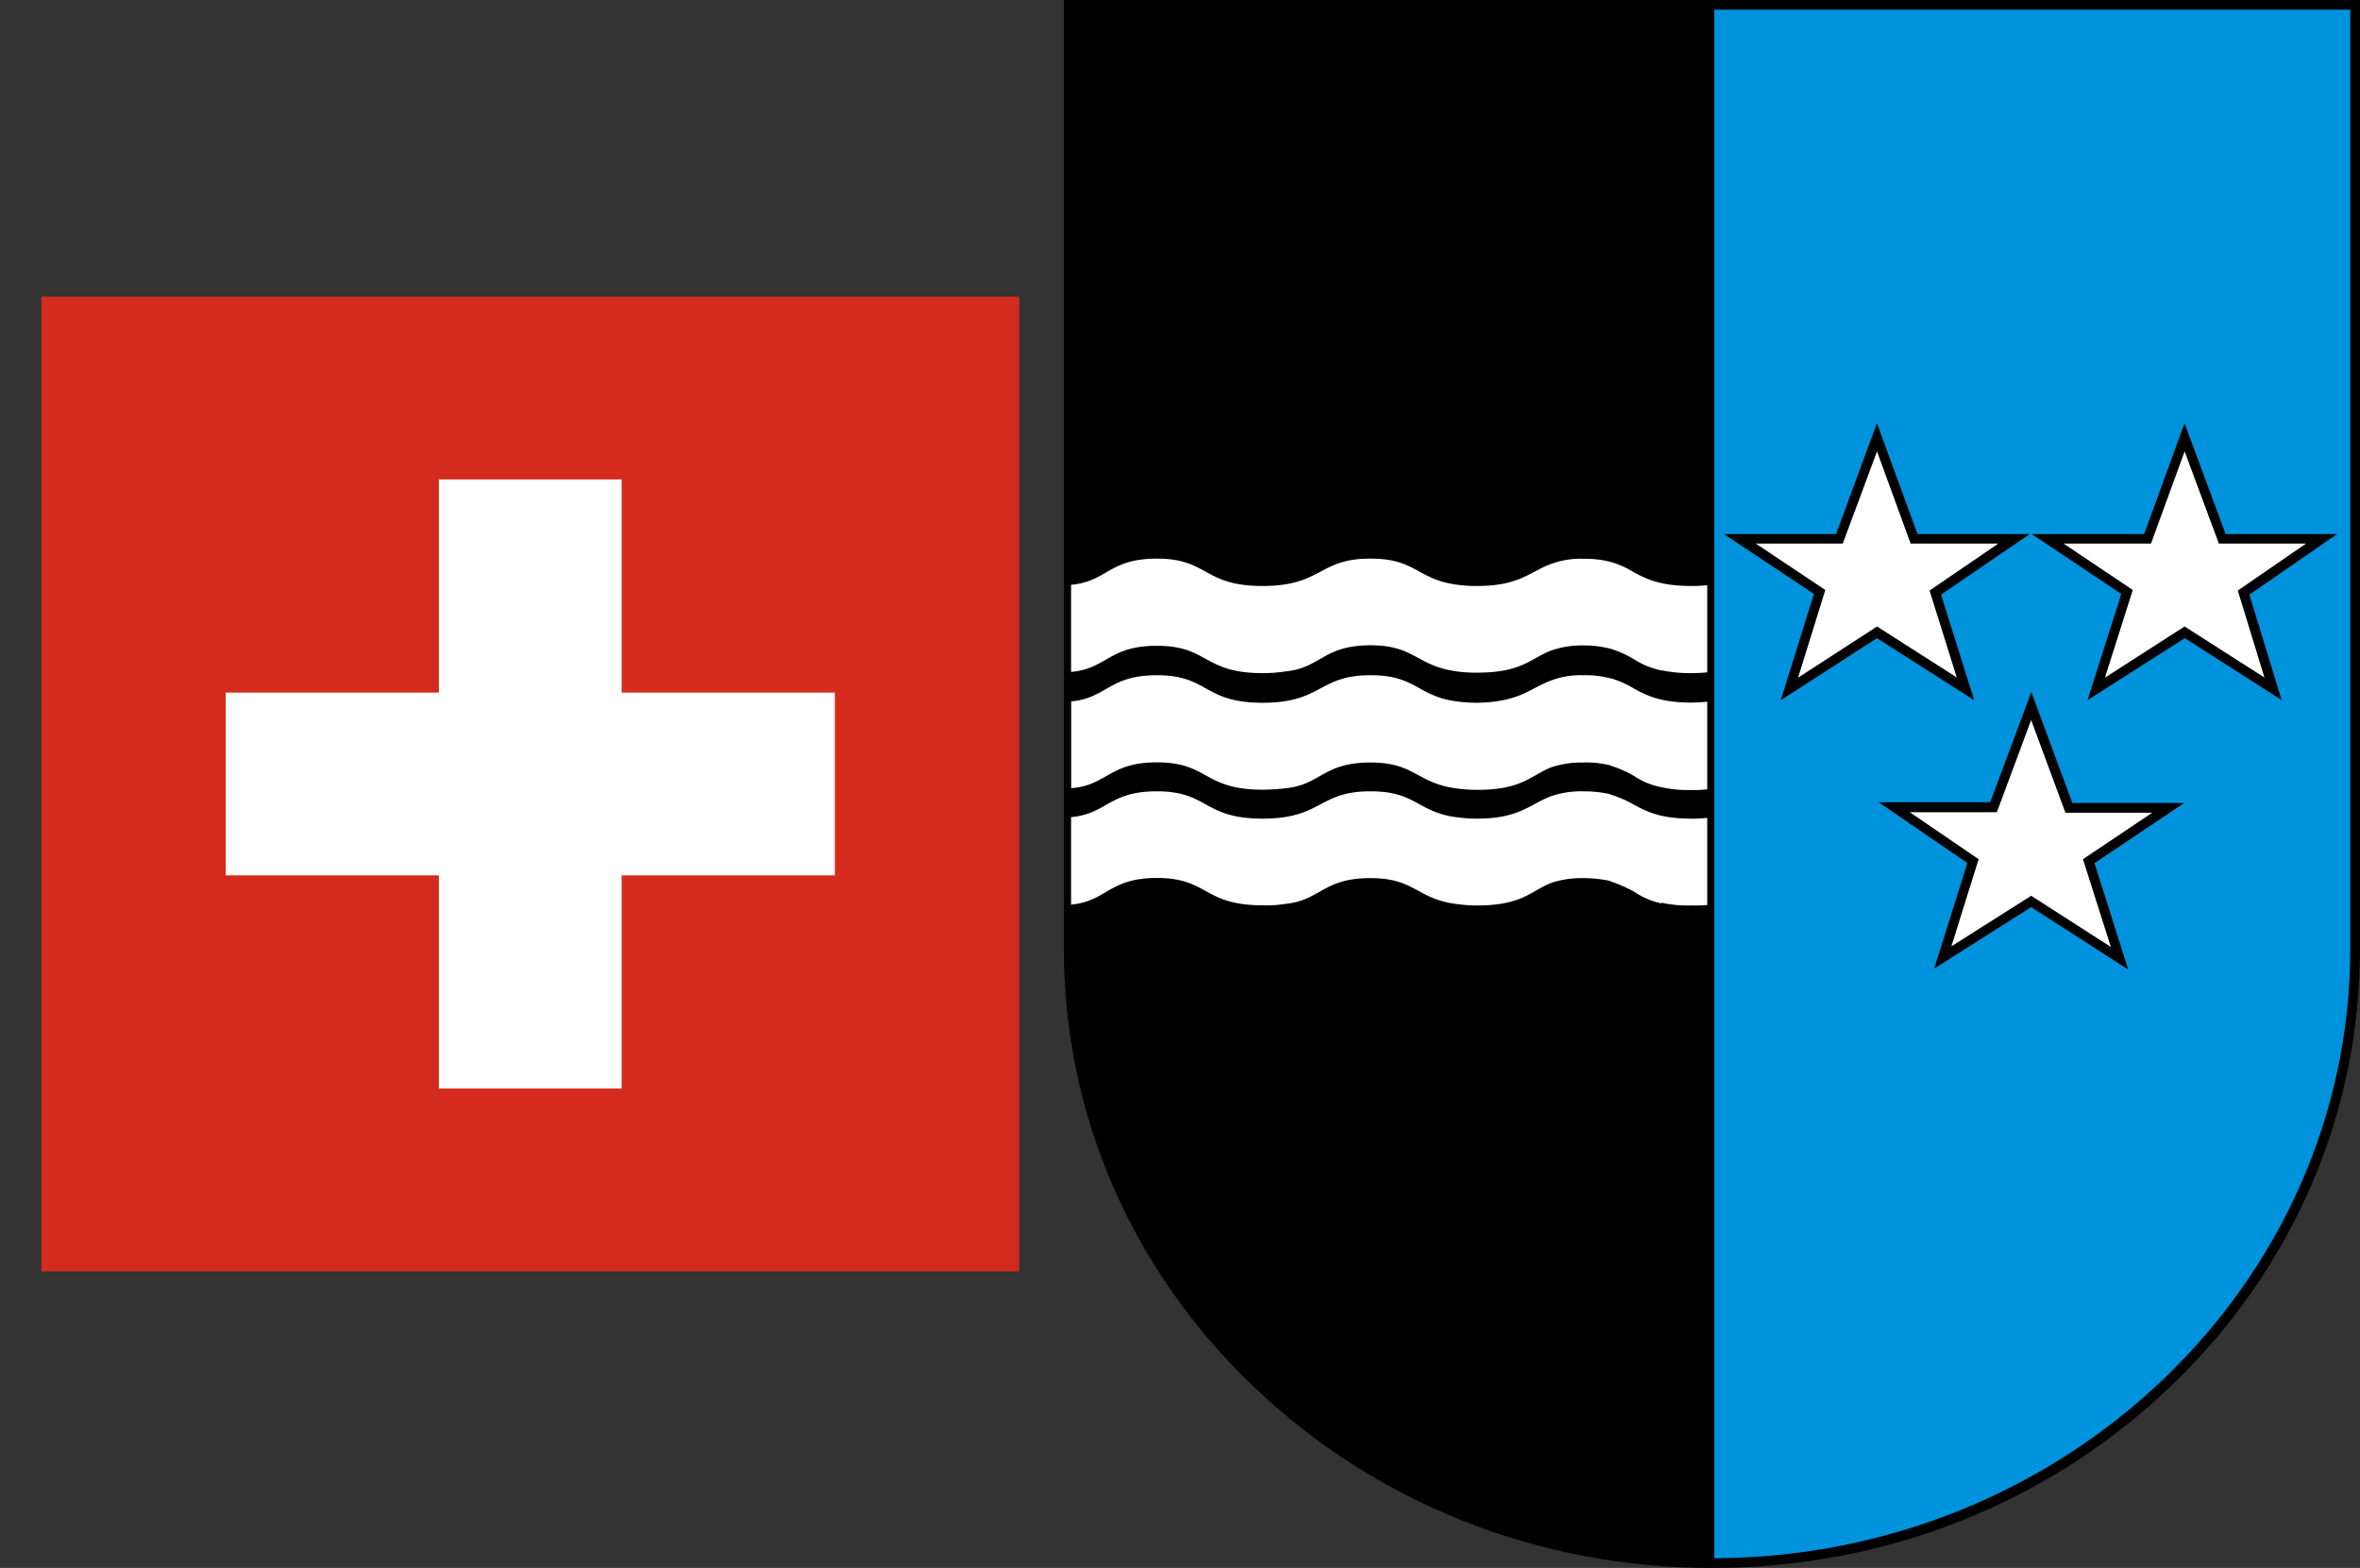
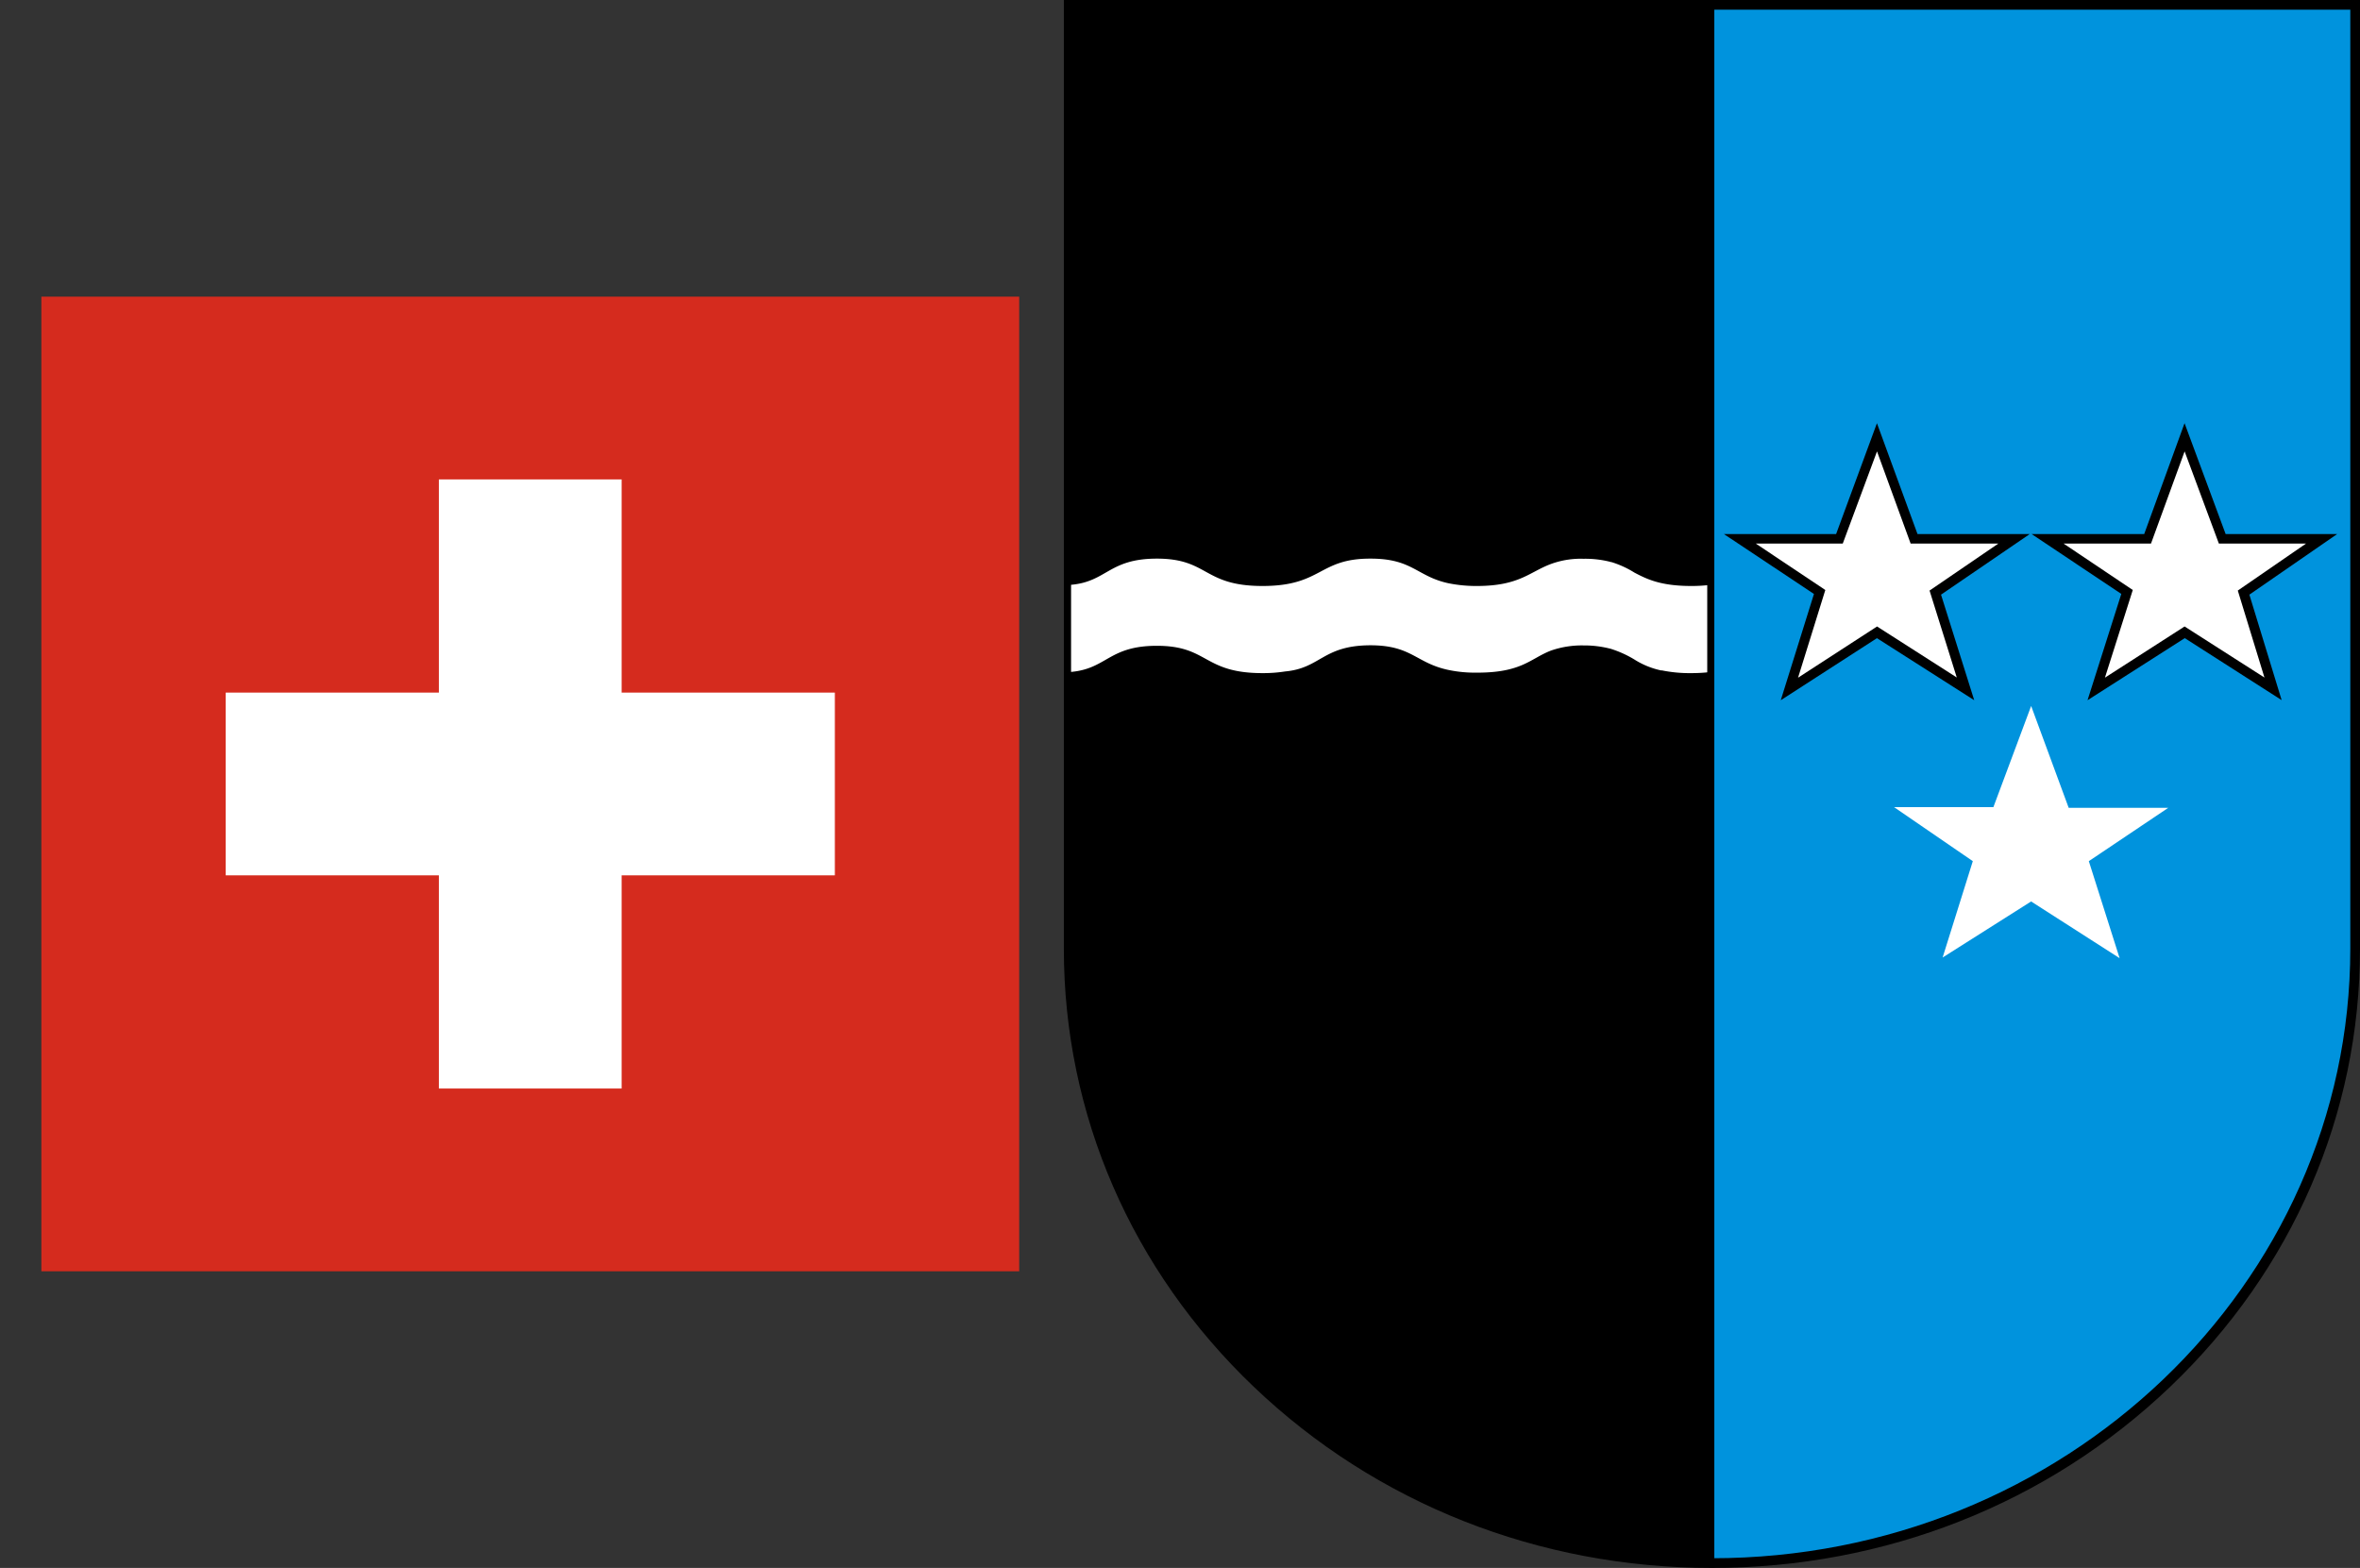
<svg xmlns="http://www.w3.org/2000/svg" viewBox="0 0 640 425.2">
  <rect x="0" y="0" width="640" height="425.2" fill="#333333" stroke="none" />
  <defs>
    <style>
      .a {
        fill: #d52b1e;
      }

      .a, .b {
        fill-rule: evenodd;
      }

      .b, .d {
        fill: #fff;
      }

      .c {
        fill: #0093dd;
      }
    </style>
  </defs>
  <title>aargau</title>
  <g>
    <path class="a" d="M11.22,80.45H276.39v264.3H11.22Z" />
    <polygon class="b" points="226.4 187.82 168.58 187.82 168.58 130.01 119.02 130.01 119.02 187.82 61.21 187.82 61.21 237.38 119.02 237.38 119.02 295.19 168.58 295.19 168.58 237.38 226.4 237.38 226.4 187.82" />
  </g>
  <g>
    <g>
-       <path class="c" d="M464.15,1.31H638.68v256c0,92.12-78,166.62-174.44,166.62s-174.42-74.5-174.42-166.62V1.31l174.33,0Z" />
+       <path class="c" d="M464.15,1.31H638.68v256c0,92.12-78,166.62-174.44,166.62V1.31l174.33,0Z" />
      <path d="M464.24,425.2c-46.93,0-91.05-17.45-124.24-49.13s-51.5-73.91-51.5-118.81V0H640V257.26c0,44.91-18.28,87.11-51.47,118.81S511.22,425.2,464.24,425.2ZM291.14,2.63V257.26c0,91.15,77.65,165.31,173.1,165.31s173.13-74.16,173.13-165.31V2.63H291.14Z" />
    </g>
    <path d="M464.24,423.87c-96.31,0-174.42-74.51-174.42-166.62V1.3H464.15l.09,422.57Z" />
    <g>
      <path class="d" d="M458.67,158.91c-8.25,0-12-1.82-15.42-3.62a26.41,26.41,0,0,0-6.28-2.87.59.59,0,0,0-.2,0l-.22-.09a27.42,27.42,0,0,0-7-.8h-.2a23.43,23.43,0,0,0-8.66,1.38c-5.89,2.15-8.6,6-20.17,6a37.77,37.77,0,0,1-7.71-.74c-8.56-1.84-9.73-6.68-21.06-6.68h-.21c-14,0-13,7.42-29.16,7.42s-14.58-7.42-28.64-7.42c-13.06,0-13.52,6.23-23.28,7.1v23.62c9.76-.88,10.22-7.08,23.27-7.08,14.07,0,12.49,7.41,28.65,7.41a37.93,37.93,0,0,0,6.09-.45v0c9.71-.87,10.2-7.06,23.16-7.1,11.26,0,12.36,4.84,21.18,6.69a34.8,34.8,0,0,0,7.58.73l.13,0,.13,0c12.16,0,14.41-3.88,20-6a25.49,25.49,0,0,1,8.77-1.38,28.28,28.28,0,0,1,7.08.84l.22.05a.59.59,0,0,1,.2.06,29.32,29.32,0,0,1,6.28,2.85,22.06,22.06,0,0,0,7.39,3v-.05a37.72,37.72,0,0,0,8,.76,43.78,43.78,0,0,0,5.52-.33V158.57a41.82,41.82,0,0,1-5.52.34" />
-       <path class="d" d="M458.67,190.53c-8.25,0-12-1.86-15.42-3.71A24.57,24.57,0,0,0,437,184a1.06,1.06,0,0,0-.2,0,.72.72,0,0,0-.22-.08,26.5,26.5,0,0,0-7-.81h-.2a23,23,0,0,0-8.66,1.39c-5.89,2.18-8.6,5.89-20.17,6.08a41.7,41.7,0,0,1-7.71-.74c-8.56-1.86-9.73-6.73-21.06-6.73h-.21c-14,0-13,7.47-29.16,7.47s-14.58-7.47-28.64-7.47c-13.06,0-13.52,6.17-23.28,7.1v23.53c9.76-.74,10.22-7,23.27-7,14.07,0,12.49,7.41,28.65,7.41a54,54,0,0,0,6.09-.37c9.71-.92,10.2-7,23.16-7,11.26,0,12.36,4.82,21.18,6.67a40.52,40.52,0,0,0,7.58.74h.26c12.16,0,14.41-3.89,20-6.11a26.78,26.78,0,0,1,8.77-1.3,25.77,25.77,0,0,1,7.08.74h.22c.07,0,.15.19.2.19a28.3,28.3,0,0,1,6.28,2.78,20,20,0,0,0,7.39,3,32.27,32.27,0,0,0,8,.74,25.13,25.13,0,0,0,5.52-.37V190.16a47.1,47.1,0,0,1-5.52.37" />
-       <path class="d" d="M458.67,222c-8.25,0-12-1.85-15.42-3.7a32.33,32.33,0,0,0-6.28-2.78h-.2c-.07,0-.13-.19-.22-.19a34,34,0,0,0-7-.74h-.2a25.52,25.52,0,0,0-8.66,1.3c-5.89,2.22-8.6,6.11-20.17,6.11a41.7,41.7,0,0,1-7.71-.74c-8.56-1.85-9.73-6.67-21.06-6.67h-.21c-14,0-13,7.41-29.16,7.41s-14.58-7.41-28.64-7.41c-13.06,0-13.52,6.12-23.28,7v23.73c9.76-.93,10.22-7.23,23.27-7.23,14.07,0,12.49,7.41,28.65,7.41a30.31,30.31,0,0,0,6.09-.37c9.71-.93,10.2-7,23.16-7,11.26,0,12.36,4.82,21.18,6.67a40.52,40.52,0,0,0,7.58.74h.26c12.16,0,14.41-3.89,20-6.11a26.51,26.51,0,0,1,8.77-1.3,35.43,35.43,0,0,1,7.08.74c.09,0,.14,0,.22.19h.2a40.07,40.07,0,0,1,6.28,2.78,20.43,20.43,0,0,0,7.39,3.15v-.19a32.27,32.27,0,0,0,8,.74,51.25,51.25,0,0,0,5.52-.18V221.66a45,45,0,0,1-5.52.37" />
    </g>
    <g>
      <path class="d" d="M592.43,118.58l10.22,27.56h26.93l-21.17,14.58,8,26.1-24-15.33-24,15.33,8.36-26.3-21.55-14.38H582.4Z" />
      <path d="M566.11,189.89l9.16-28.83-24.33-16.24h30.54l10.94-30.06,11.14,30.06h30.25L610,161.26l8.75,28.6-26.27-16.81Zm26.32-20,21.66,13.85-7.23-23.59,18.5-12.74H601.73l-9.29-25-9.12,25h-23.7L578.38,160l-7.55,23.77Z" />
    </g>
    <g>
      <path class="d" d="M509,118.58l10,27.56h27.12l-21.36,14.58,8.17,26.1-24-15.33-23.78,15.33,8.17-26.3L471.8,146.14h27Z" />
      <path d="M482.92,189.89l9-28.82-24.43-16.25h30.44L509,114.76,520,144.82h30.45l-24.07,16.44,9,28.62L509,173.06Zm26.11-20,21.62,13.83-7.38-23.57,18.65-12.74H518.14l-9.12-25-9.29,25H476.15L495,160l-7.39,23.78Z" />
    </g>
    <g>
      <path class="d" d="M550.82,191.45,561,219.07H588l-21.54,14.46,8.35,26.31-24-15.38-24,15.2L535,233.53l-21.36-14.65h26.94Z" />
-       <path d="M577.14,262.92,550.82,246l-26.29,16.67,9-28.63-24.06-16.49h30.26l11.14-29.9L562,217.76h30.33L568,234.07Zm-26.31-20,21.6,13.87L564.87,233l18.78-12.6H560.12l-9.3-25.14-9.3,25H517.91L536.58,233l-7.39,23.63Z" />
    </g>
    <rect x="462.98" y="1.05" width="1.92" height="422.75" />
  </g>
</svg>